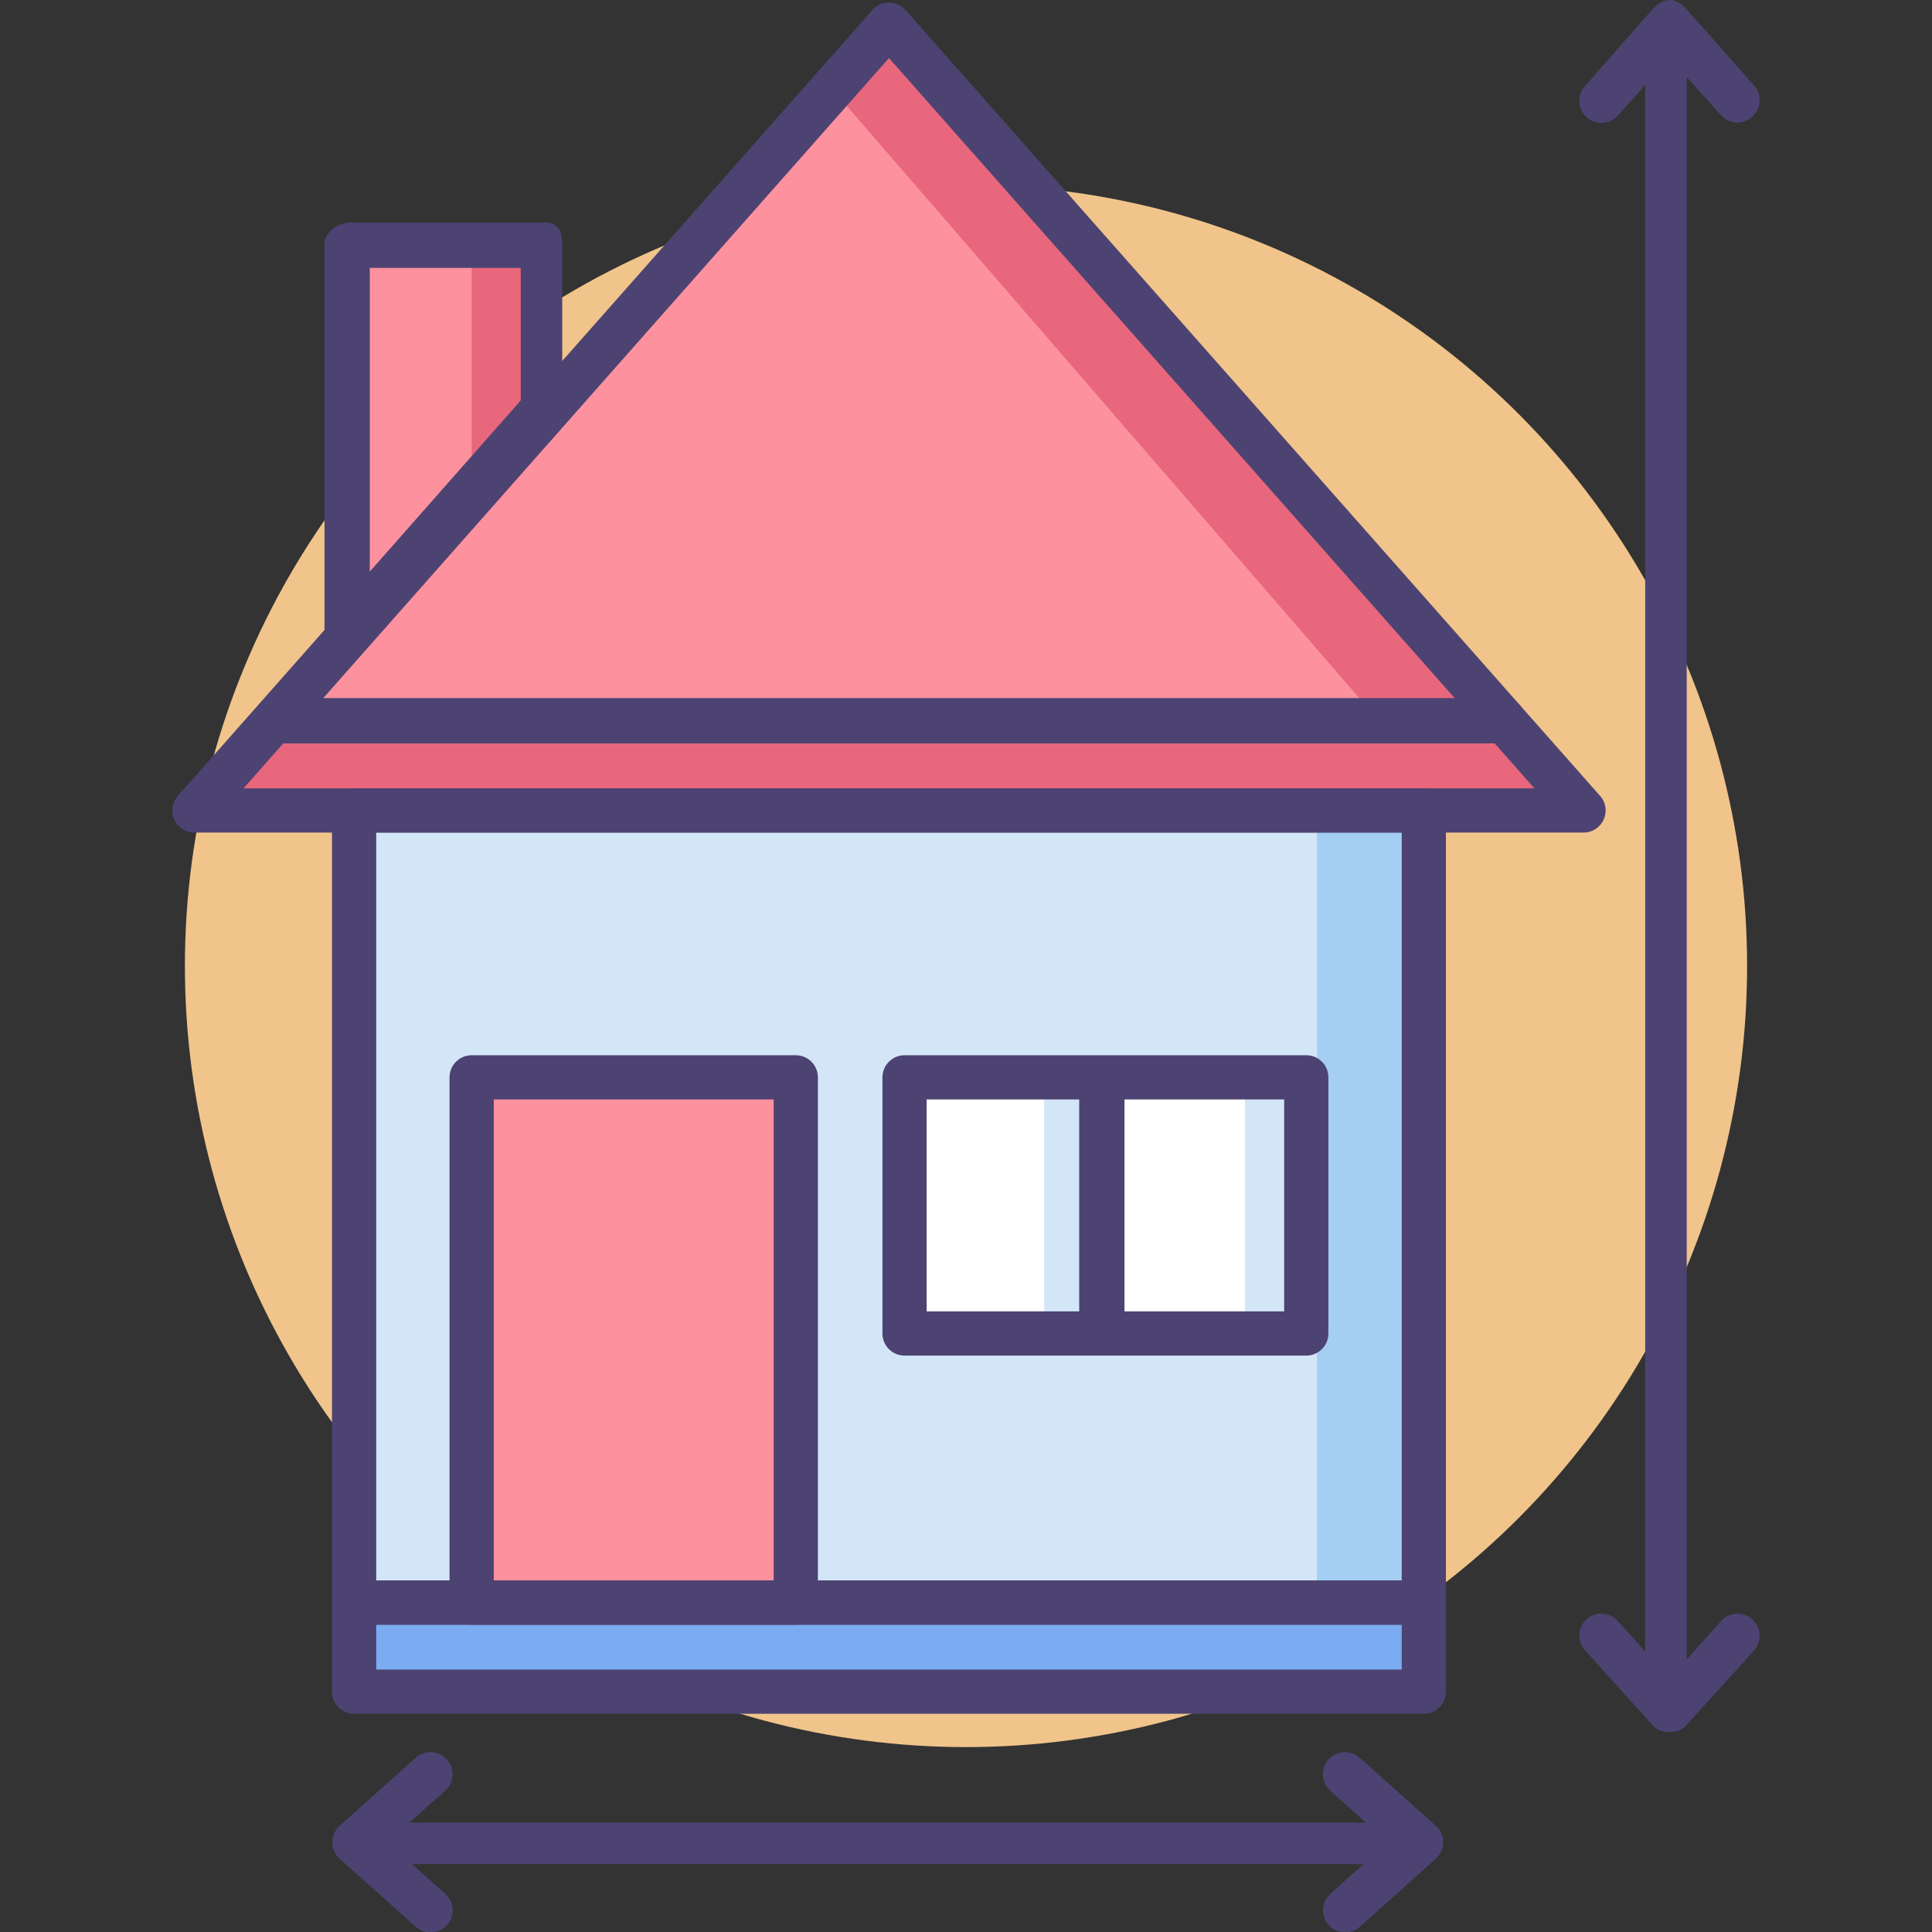
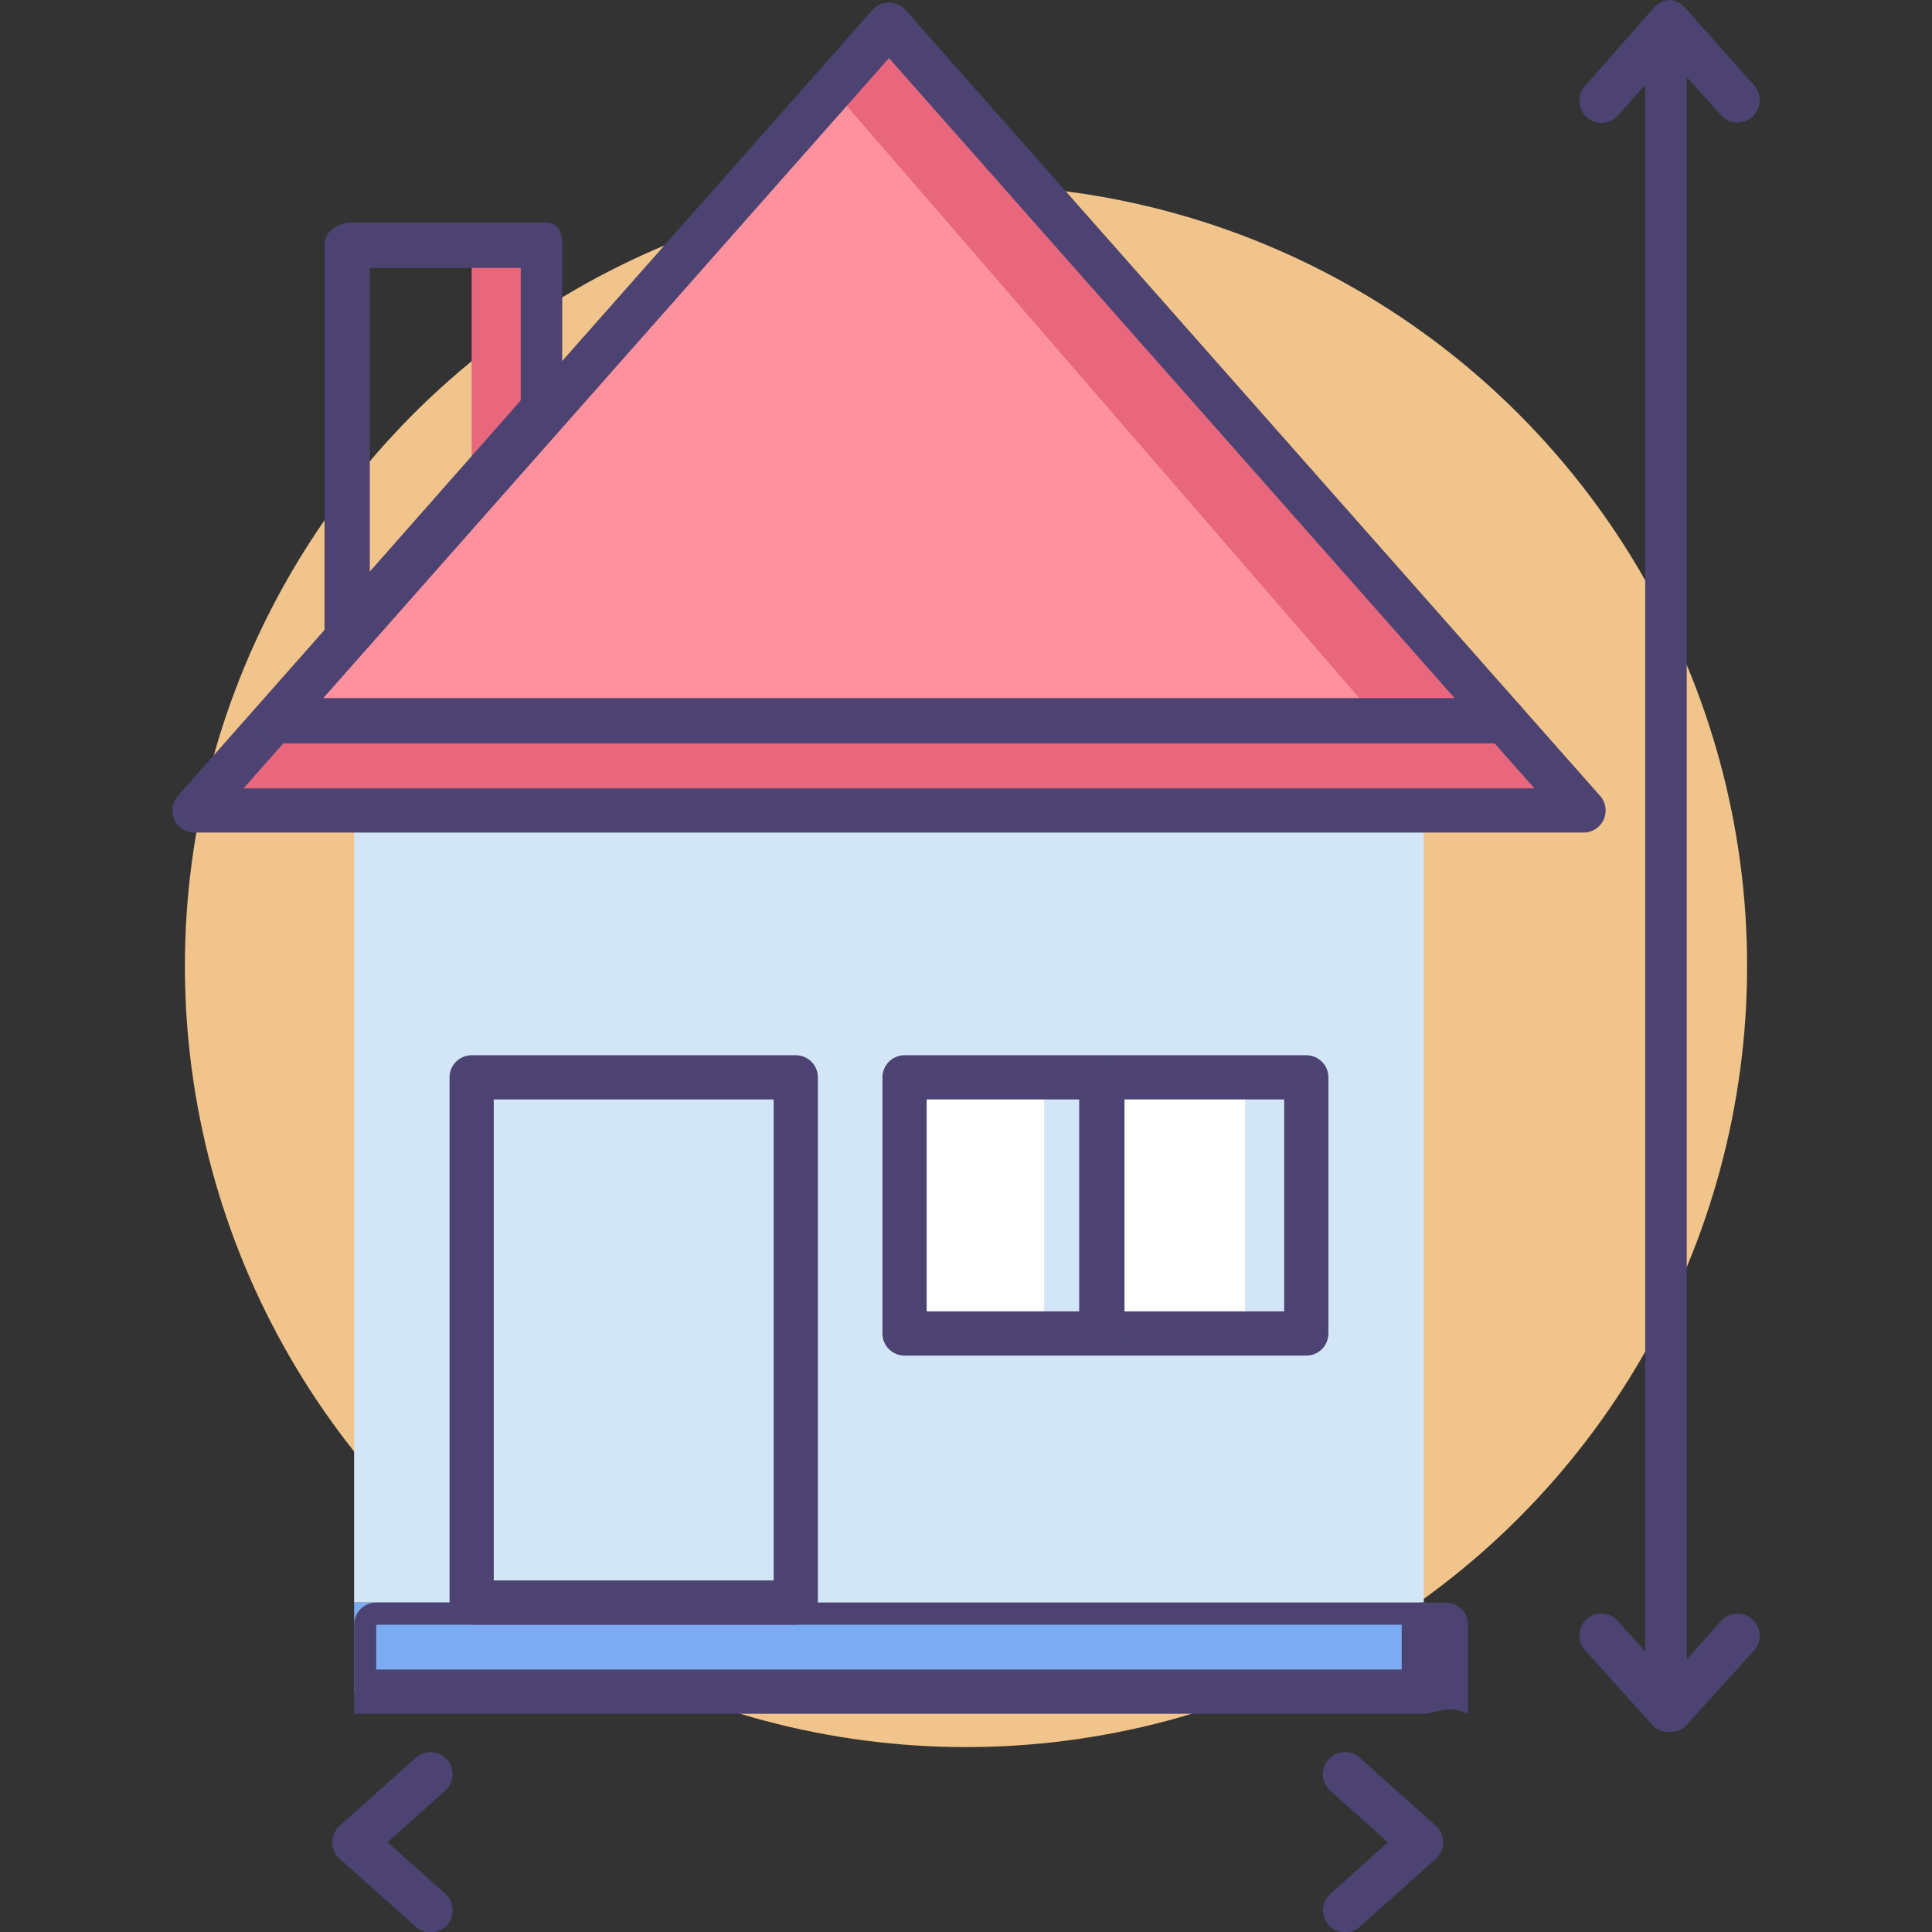
<svg xmlns="http://www.w3.org/2000/svg" version="1.1" id="Icon_Set" x="0px" y="0px" viewBox="0 0 512 512" style="enable-background:new 0 0 512 512;" xml:space="preserve">
  <rect x="0" y="0" width="512" height="512" fill="#333333" stroke="none" />
  <style type="text/css">
	.st0{fill:#F0C48A;}
	.st1{fill:#FD919E;}
	.st2{fill:#E8677D;}
	.st3{fill:#4C4372;}
	.st4{fill:#D3E6F8;}
	.st5{fill:#A4CFF2;}
	.st6{fill:#FFFFFF;}
	.st7{fill:#7BABF1;}
</style>
  <g>
    <circle class="st0" cx="256" cy="256" r="207" />
    <g>
      <g>
        <g>
          <polygon class="st1" points="235.586,214.782 51.54,214.782 143.563,110.661 235.586,6.54 327.61,110.661 419.633,214.782           " />
        </g>
      </g>
      <g>
        <polygon class="st2" points="327.563,110.798 235.54,6.637 220.678,23.771 365.417,191 73.491,191 51.494,215 235.54,215      386.683,215 419.587,215    " />
      </g>
      <g>
-         <polygon class="st1" points="142.762,110.717 145,108.233 145,64 93,64 93,166.973    " />
-       </g>
+         </g>
      <g>
        <polygon class="st2" points="142.586,110.717 145,108.321 145,64 125,64 125,130.28    " />
      </g>
      <g>
        <g>
          <rect x="93.844" y="214.782" class="st4" width="283.485" height="209.912" />
        </g>
      </g>
      <g>
-         <rect x="124.994" y="285.507" class="st1" width="85.896" height="139.187" />
-       </g>
+         </g>
      <g>
-         <rect x="349" y="215" class="st5" width="28" height="210" />
-       </g>
+         </g>
      <g>
        <g>
          <rect x="239.716" y="285.507" class="st6" width="106.462" height="67.884" />
        </g>
      </g>
      <g>
        <g>
          <rect x="329.945" y="285.507" class="st4" width="16.233" height="67.884" />
        </g>
      </g>
      <g>
        <g>
          <rect x="276.714" y="285.507" class="st4" width="16.233" height="67.884" />
        </g>
      </g>
      <g>
        <g>
          <rect x="93.844" y="424.695" class="st7" width="283.485" height="23.615" />
        </g>
      </g>
      <g>
        <g>
-           <path class="st3" d="M377.329,430.553H93.844c-3.235,0-5.859-2.623-5.859-5.859V214.782c0-3.236,2.623-5.859,5.859-5.859      h283.485c3.236,0,5.859,2.623,5.859,5.859v209.913C383.188,427.93,380.564,430.553,377.329,430.553z M99.703,418.835H371.47      V220.64H99.703V418.835z" />
-         </g>
+           </g>
      </g>
      <g>
        <path class="st3" d="M210.89,430.553h-85.896c-3.236,0-5.859-2.623-5.859-5.859V285.507c0-3.236,2.623-5.859,5.859-5.859h85.896     c3.236,0,5.859,2.623,5.859,5.859v139.187C216.749,427.93,214.126,430.553,210.89,430.553z M130.853,418.835h74.178v-127.47     h-74.178V418.835z" />
      </g>
      <g>
        <g>
          <path class="st3" d="M419.652,220.64c-0.008,0-0.013-0.001-0.02,0H51.54c-2.304,0-4.395-1.35-5.341-3.451      c-0.947-2.101-0.575-4.561,0.951-6.288L231.197,2.661c1.112-1.258,2.711-1.979,4.39-1.979c1.679,0,3.278,0.721,4.39,1.979      l183.781,207.941c1.082,1.063,1.754,2.543,1.754,4.18C425.511,218.017,422.888,220.64,419.652,220.64z M64.537,208.923h342.098      L235.586,15.388L64.537,208.923z" />
        </g>
      </g>
      <g>
        <g>
          <path class="st3" d="M346.178,359.25H239.716c-3.236,0-5.859-2.623-5.859-5.859v-67.884c0-3.236,2.623-5.859,5.859-5.859      h106.462c3.236,0,5.859,2.623,5.859,5.859v67.884C352.037,356.627,349.414,359.25,346.178,359.25z M245.575,347.532h94.744      v-56.167h-94.744V347.532z" />
        </g>
      </g>
      <g>
        <g>
-           <path class="st3" d="M377.329,454.168H93.844c-3.235,0-5.859-2.623-5.859-5.859v-23.614c0-3.236,2.623-5.859,5.859-5.859      h283.485c3.236,0,5.859,2.623,5.859,5.859v23.614C383.188,451.544,380.564,454.168,377.329,454.168z M99.703,442.45H371.47      v-11.897H99.703V442.45z" />
+           <path class="st3" d="M377.329,454.168H93.844v-23.614c0-3.236,2.623-5.859,5.859-5.859      h283.485c3.236,0,5.859,2.623,5.859,5.859v23.614C383.188,451.544,380.564,454.168,377.329,454.168z M99.703,442.45H371.47      v-11.897H99.703V442.45z" />
        </g>
      </g>
      <g>
        <path class="st3" d="M92.906,172.832c-0.694,0-1.92-0.123-2.595-0.379c-2.279-0.862-4.311-3.044-4.311-5.48V64.667     C86,61.431,89.671,59,92.907,59h51.753c3.236,0,4.34,2.431,4.34,5.667v43.566c0,1.391,0.264,2.738-0.638,3.797l-1.734,2.484     c-0.023,0.027,0.144,0.053,0.121,0.079l-49.544,56.256C96.071,172.135,94.555,172.832,92.906,172.832z M98,71v80.478     l39.335-44.598l0.665-0.803V71H98z" />
      </g>
      <g>
        <path class="st3" d="M398.541,197H73.378c-3.236,0-5.859-2.764-5.859-6s2.623-6,5.859-6h325.163c3.236,0,5.859,2.764,5.859,6     S401.777,197,398.541,197z" />
      </g>
      <g>
        <path class="st3" d="M292,358.583c-3.236,0-6-2.623-6-5.859v-66.4c0-3.236,2.764-5.859,6-5.859s6,2.623,6,5.859v66.4     C298,355.96,295.236,358.583,292,358.583z" />
      </g>
      <g>
        <path class="st3" d="M114.096,512.108c-1.39,0-2.785-0.491-3.902-1.49l-20.171-18.028c-1.243-1.111-1.954-2.699-1.954-4.367     c0-1.667,0.709-3.255,1.951-4.367l20.142-18.028c2.412-2.156,6.115-1.954,8.273,0.458c2.158,2.412,1.953,6.115-0.458,8.273     l-15.261,13.66l15.287,13.663c2.413,2.156,2.62,5.86,0.464,8.272C117.309,511.448,115.706,512.108,114.096,512.108z" />
      </g>
      <g>
        <path class="st3" d="M356.472,512.108c-1.609,0-3.21-0.658-4.367-1.951c-2.158-2.412-1.953-6.115,0.458-8.273l15.261-13.66     l-15.287-13.663c-2.412-2.156-2.62-5.86-0.464-8.272c2.156-2.413,5.86-2.621,8.273-0.464l20.171,18.028     c1.243,1.111,1.954,2.699,1.954,4.366c0.001,1.667-0.709,3.255-1.951,4.367l-20.142,18.028     C359.26,511.615,357.864,512.108,356.472,512.108z" />
      </g>
      <g>
-         <path class="st3" d="M370.06,494H96.883c-3.236,0-5.859-2.264-5.859-5.5s2.623-5.5,5.859-5.5H370.06     c3.236,0,5.859,2.264,5.859,5.5S373.296,494,370.06,494z" />
-       </g>
+         </g>
      <g>
        <path class="st3" d="M442.432,459c-1.666,0-3.254-0.44-4.366-1.682l-18.028-20.007c-2.158-2.412-1.953-6.048,0.458-8.206     c2.411-2.156,6.115-1.919,8.273,0.491l13.66,15.278l13.663-15.278c2.156-2.413,5.86-2.617,8.273-0.46     c2.413,2.156,2.62,5.862,0.464,8.274L446.8,457.314c-1.111,1.243-2.699,1.686-4.366,1.686C442.433,459,442.432,459,442.432,459z" />
      </g>
      <g>
        <path class="st3" d="M424.402,32.57c-1.39,0-2.784-0.491-3.902-1.49c-2.413-2.156-2.62-5.86-0.464-8.272l18.028-20.512     C439.174,1.052,440.763,0,442.43,0c0,0,0.001,0,0.002,0c1.666,0,3.254,1.05,4.366,2.292l18.028,20.312     c2.158,2.412,1.953,6.201-0.458,8.358c-2.41,2.157-6.114,1.997-8.273-0.415l-13.66-15.24l-13.663,15.298     C427.615,31.9,426.011,32.57,424.402,32.57z" />
      </g>
      <g>
        <path class="st3" d="M441.5,455.137c-3.236,0-5.5-2.623-5.5-5.859V16.077c0-3.235,2.264-5.859,5.5-5.859s5.5,2.623,5.5,5.859     v433.201C447,452.514,444.736,455.137,441.5,455.137z" />
      </g>
    </g>
  </g>
</svg>